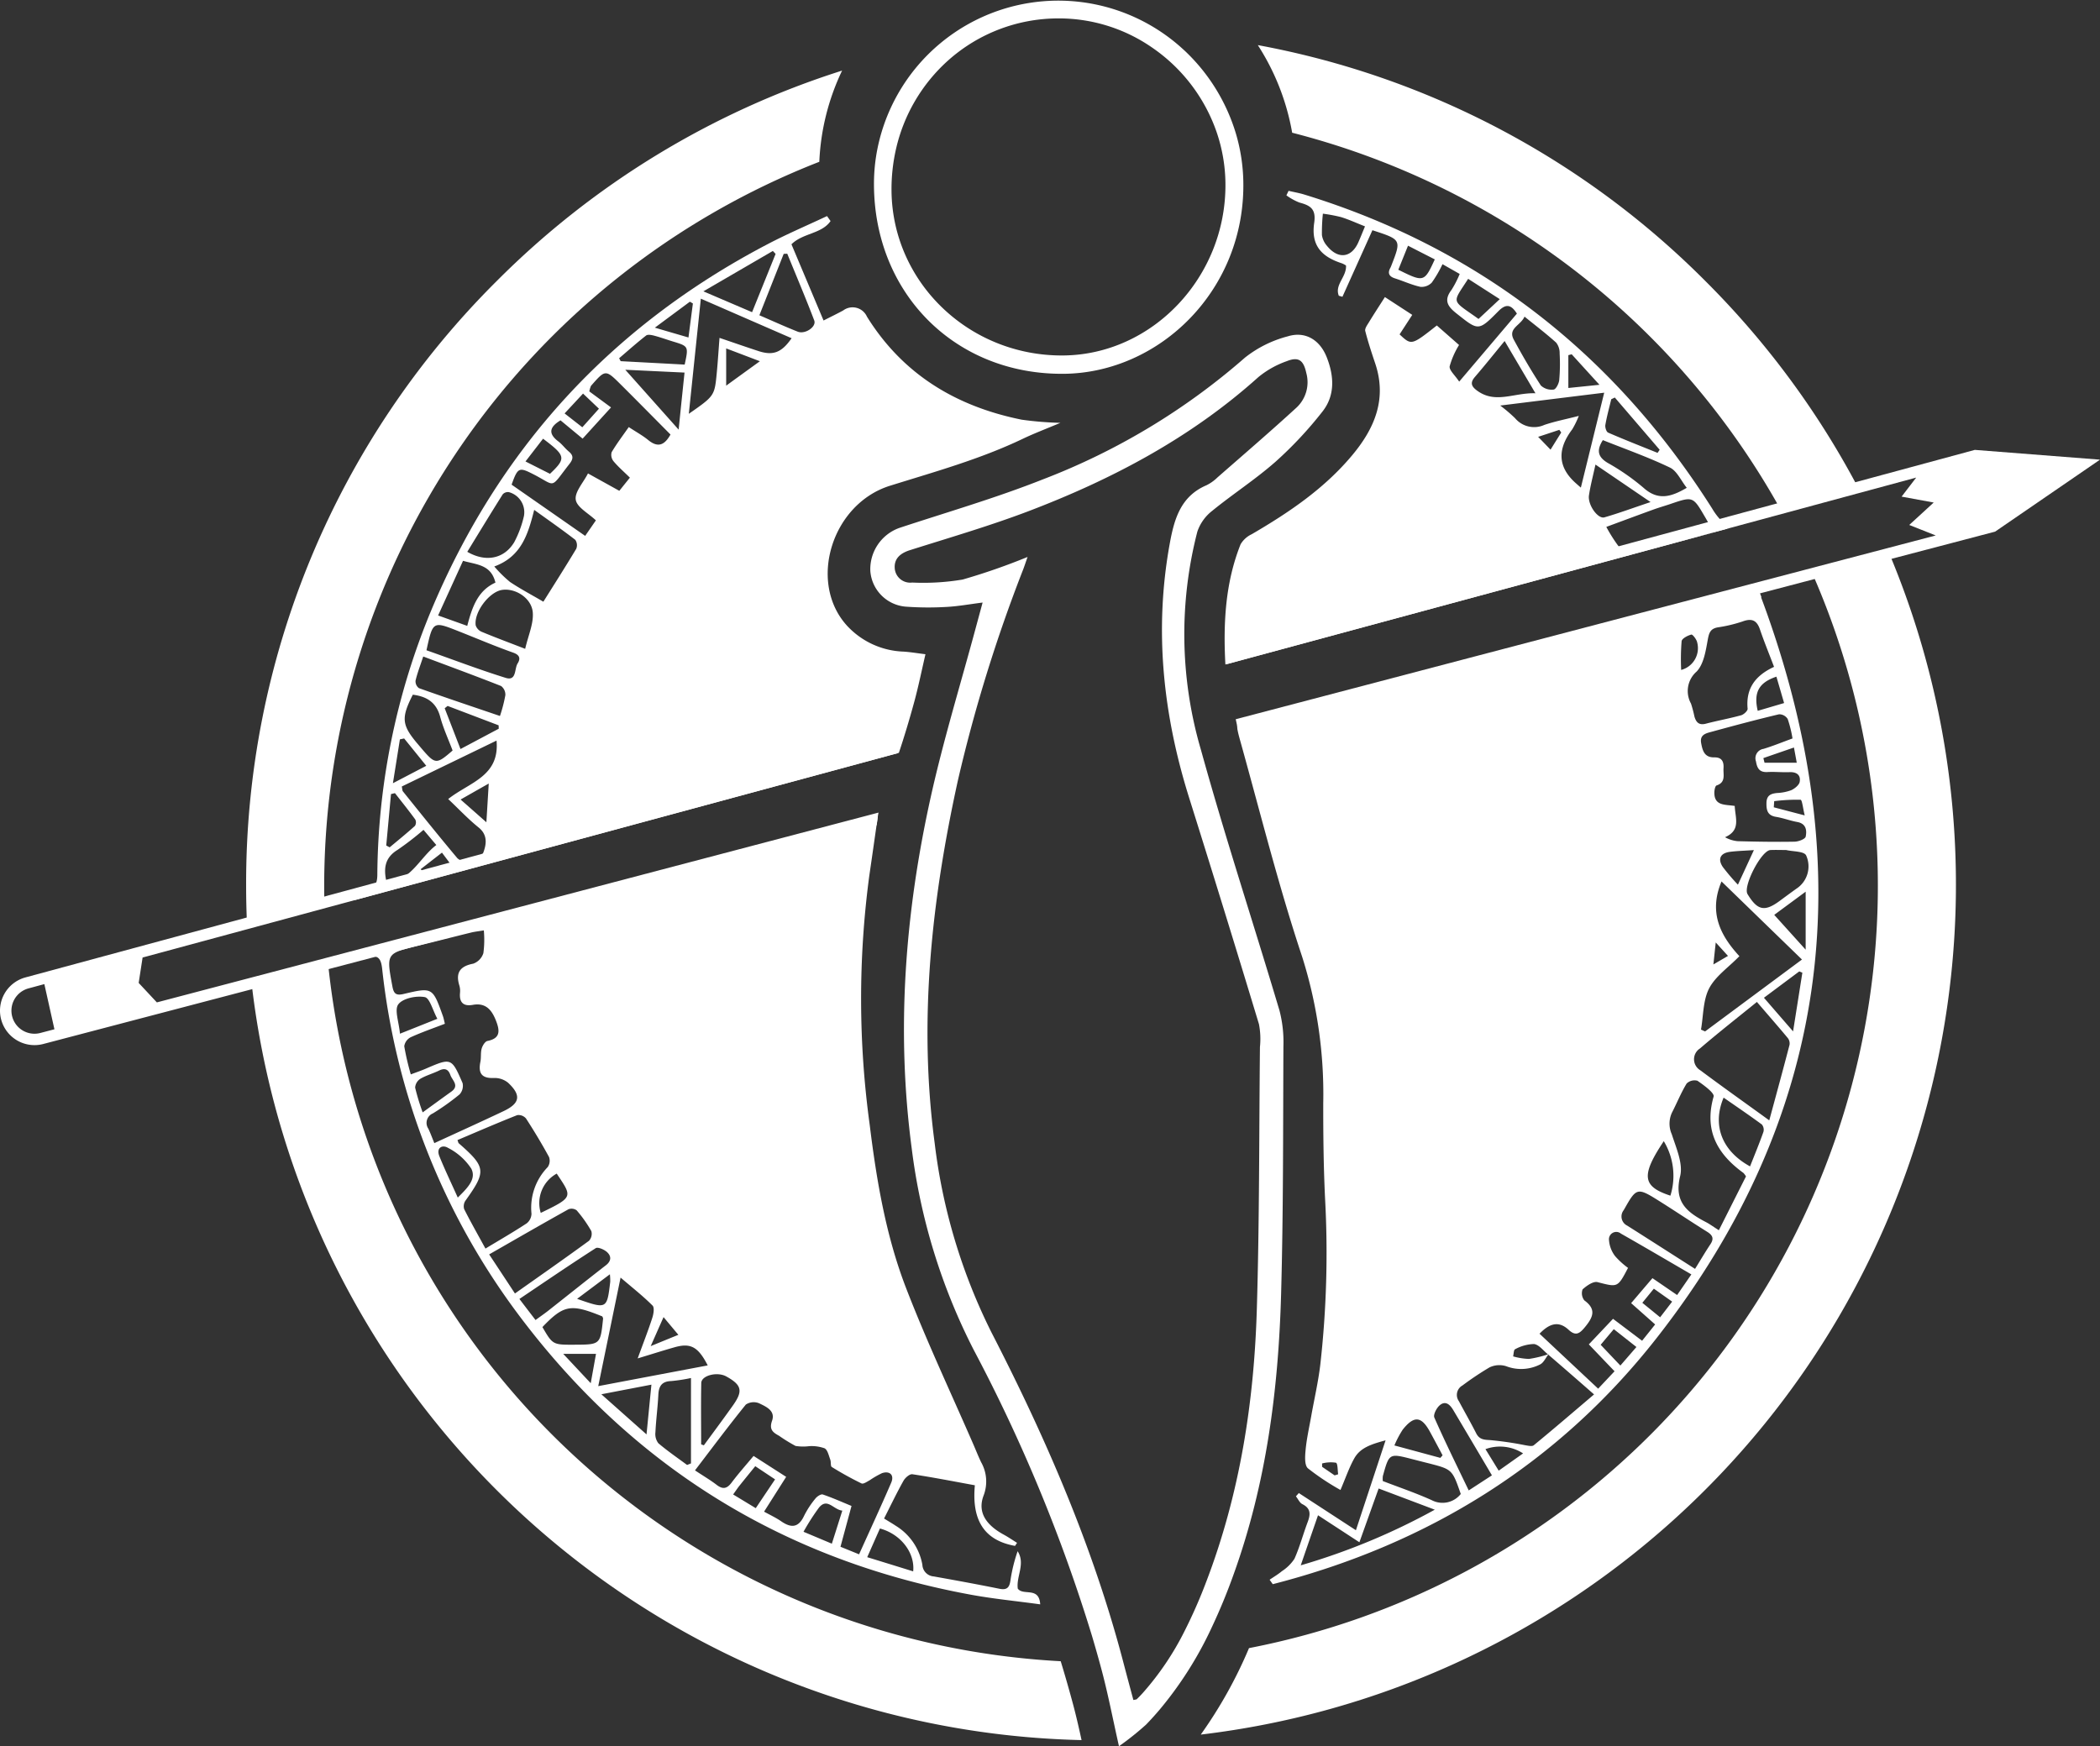
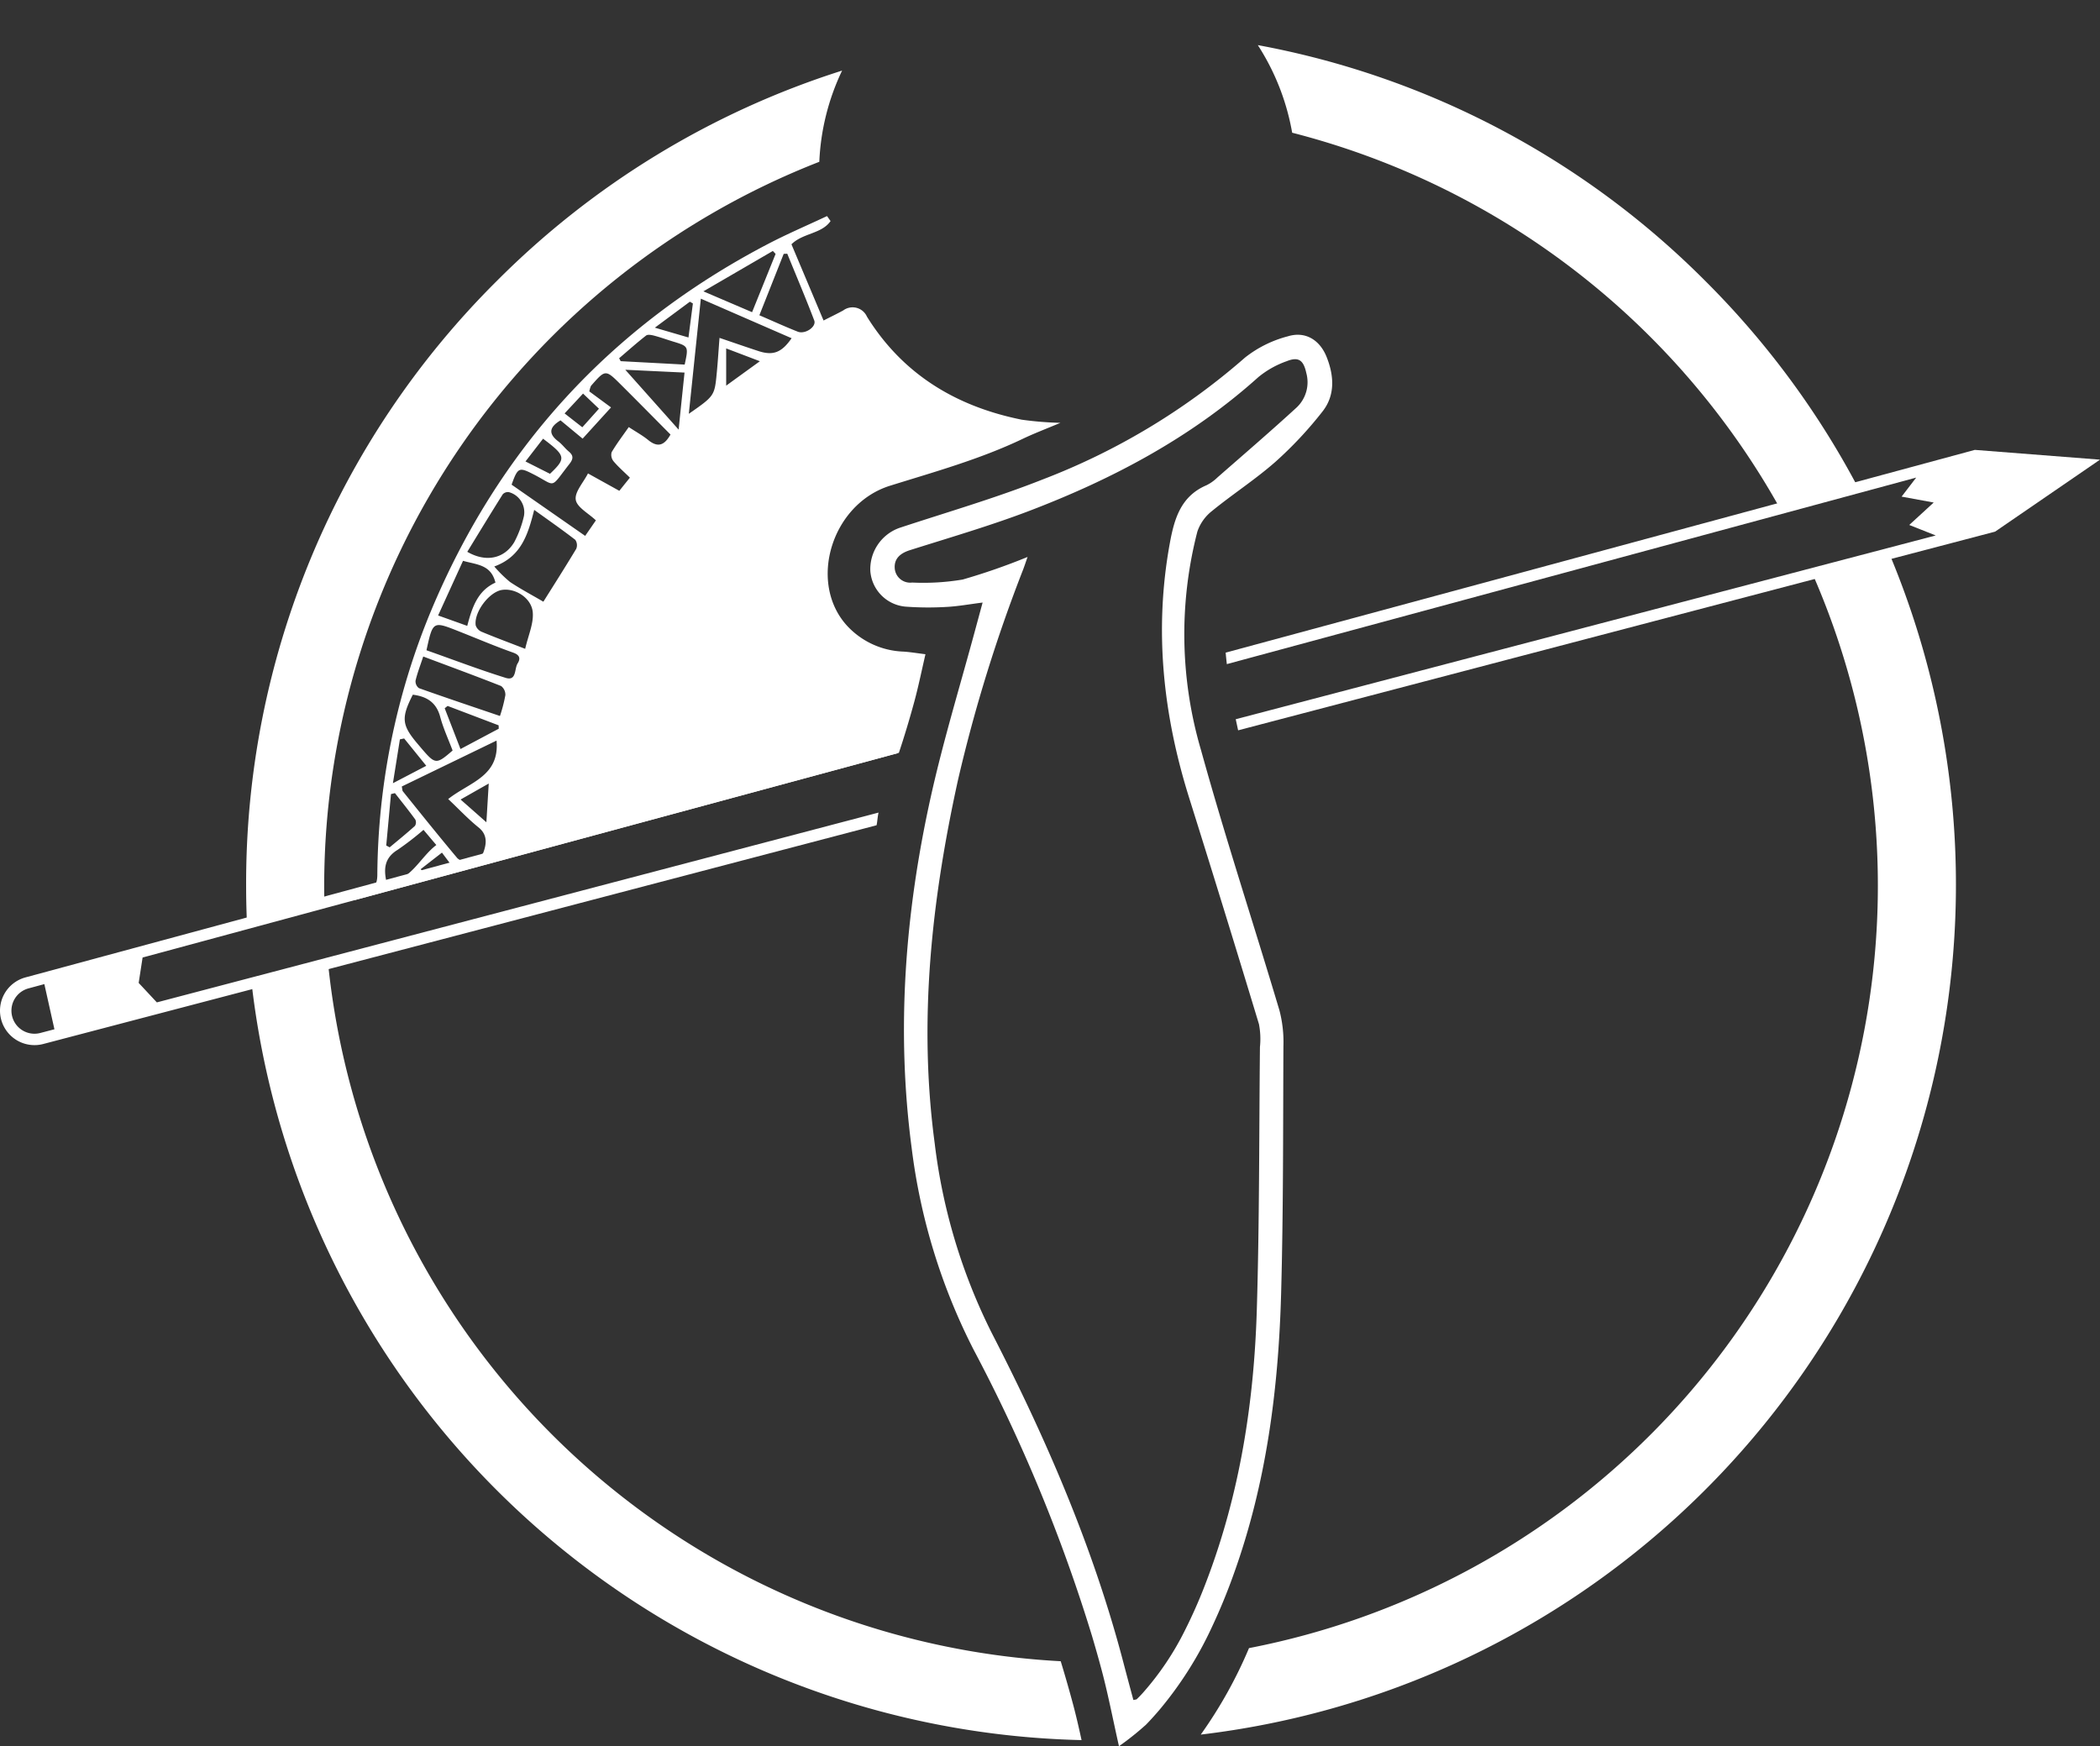
<svg xmlns="http://www.w3.org/2000/svg" viewBox="0 0 308.128 256.274">
  <rect x="0" y="0" width="308.128" height="256.274" fill="#333333" stroke="none" />
  <defs>
    <style>.cls-1{fill:#fff;}</style>
  </defs>
  <g id="Layer_2" data-name="Layer 2">
    <g id="Layer_1-2" data-name="Layer 1">
      <path class="cls-1" d="M277.363,81.599,266.081,84.52A113.987,113.987,0,0,1,183.263,241.874a65.892,65.892,0,0,1-7.078,12.691A125.614,125.614,0,0,0,277.363,81.599ZM250.251,41.27A124.556,124.556,0,0,0,184.557,6.621a34.694,34.694,0,0,1,5.04,12.857,114.464,114.464,0,0,1,71.65,55.271l11.437-3.087A125.58,125.58,0,0,0,250.251,41.27Zm-177.393,0A124.618,124.618,0,0,0,36.114,129.969q0,2.946.137,5.864l8.596-2.314,2.755-.75q-.034-1.4-.034-2.8A114.165,114.165,0,0,1,120.215,23.745a34.453,34.453,0,0,1,3.344-13.384A124.832,124.832,0,0,0,72.859,41.27ZM157.463,250.178q-.85-3.179-1.827-6.38A114.162,114.162,0,0,1,48.181,141.807c-4.381,1.123-8.373,2.148-11.219,2.881A125.481,125.481,0,0,0,158.694,255.373C158.305,253.58,157.91,251.856,157.463,250.178Z" />
-       <path class="cls-1" d="M252.745,76.601a9.606,9.606,0,0,1-1.518-1.959c-14.333-22.643-34.146-38.176-59.825-46.084-.759-.234-1.552-.368-2.333-.553-.106.223-.212.441-.318.664a8.638,8.638,0,0,0,1.887,1.049c1.574.424,2.495.898,2.193,2.969-.469,3.22.932,4.951,4.069,5.961a3.084,3.084,0,0,1,.597.318c.106,1.669-1.708,2.824-1.055,4.437.179.05.352.1.53.151,1.473-3.265,2.941-6.53,4.398-9.767,4.258,1.384,4.258,1.384,2.791,5.157a3.45,3.45,0,0,1-.14.329c-.469.832-.201,1.312.686,1.591,1.245.396,2.45.96,3.717,1.234a2.07,2.07,0,0,0,1.663-.631,17.523,17.523,0,0,0,1.568-2.696c.91.519,1.658.943,2.523,1.434a15.208,15.208,0,0,1-1.189,2.322c-1.122,1.474-.687,2.361.686,3.449,3.243,2.567,3.22,2.685,6.178-.307,1.094-1.105,1.853-1.016,2.718.357-2.657,3.131-5.324,6.279-8.467,9.979-.642-.966-1.474-1.663-1.401-2.244a12.249,12.249,0,0,1,1.379-3.131c-1.027-.904-2.16-1.898-3.26-2.863-3.723,2.936-3.723,2.936-5.464,1.306.586-.904,1.183-1.819,1.859-2.863-1.446-.938-2.712-1.764-4.013-2.612-.871,1.362-1.641,2.54-2.372,3.74-.234.38-.597.882-.513,1.233.407,1.591.921,3.159,1.446,4.716,1.769,5.218-.034,9.533-3.332,13.49-4.102,4.923-9.298,8.433-14.762,11.62a3.738,3.738,0,0,0-1.641,1.479c-2.244,5.637-2.551,11.548-2.238,17.531a.755.755,0,0,0,.011.112l73.622-19.925C253.181,77.232,252.958,76.897,252.745,76.601ZM199.316,35.54c-1.016,2.316-2.98,2.556-4.616.536a3.097,3.097,0,0,1-.737-1.58,26.915,26.915,0,0,1,.14-3.137,23.424,23.424,0,0,1,2.668.502c1.122.346,2.199.843,3.511,1.362C199.902,34.139,199.623,34.843,199.316,35.54Zm5.855,4.046c.441-1.094.893-2.21,1.423-3.527,1.384.709,2.618,1.34,3.929,2.009C208.983,41.428,208.916,41.445,205.171,39.587Zm11.771,7.222c-4.058-2.913-3.918-2.154-1.524-5.888,1.451.932,2.908,1.87,4.638,2.98C218.811,45.067,217.868,45.944,216.942,46.809Zm30.552,24.781c-2.305,1.356-4.225,1.903-6.335.006a32.948,32.948,0,0,0-5.263-3.661c-1.457-.871-1.669-1.836-.714-3.343,3.287,1.312,6.647,2.495,9.845,4.03C246.059,69.117,246.651,70.535,247.494,71.589ZM235.55,62.364c.218-1.267.564-2.517.865-3.773.173-.084.346-.167.525-.251l6.58,7.669c-.101.151-.206.301-.307.452-2.428-.977-4.861-1.931-7.261-2.975C235.695,63.374,235.488,62.715,235.55,62.364Zm-5.43-10.242c.162-.045.324-.084.491-.128,1.261,1.39,2.523,2.774,4.074,4.476-1.613.167-3.014.312-4.565.469Zm-6.43-5.654c1.663,1.345,3.209,2.523,4.644,3.817a2.464,2.464,0,0,1,.508,1.596,26.751,26.751,0,0,1-.061,3.901c-.05.513-.486,1.356-.82,1.39a2.308,2.308,0,0,1-1.875-.597c-1.423-2.177-2.729-4.431-3.968-6.72C221.206,48.171,223.115,47.785,223.69,46.468Zm-6.971,10.85c-.848-.625-1.033-1.161-.301-2.009,1.423-1.652,2.779-3.354,4.353-5.263,1.54,2.612,2.913,4.94,4.521,7.669C222.143,57.608,219.425,59.316,216.719,57.318Zm10.789,8.673c-.636-.653-1.111-1.15-1.82-1.881,1.2-.391,2.154-.709,3.109-1.027.095.134.184.262.279.391C228.59,64.25,228.104,65.031,227.507,65.991Zm3.817,5.018c-2.846-2.461-2.813-5.129-.631-8.004a13.034,13.034,0,0,0,.96-1.97c-1.992.513-3.555.815-5.051,1.323A3.645,3.645,0,0,1,222.3,61.37a23.025,23.025,0,0,0-2.177-1.853c5.263-.653,10.041-1.245,15.259-1.886-1.177,4.783-2.277,9.265-3.427,13.931C231.576,71.232,231.453,71.121,231.325,71.009Zm1.82,1.685c.206-1.39.569-2.752.954-4.515,2.735,1.859,5.19,3.533,8.082,5.503-2.584.865-4.655,1.635-6.77,2.244C234.439,76.2,232.938,74.067,233.144,72.695Zm6.324,8.444a2.351,2.351,0,0,1-1.825-.759,23.131,23.131,0,0,1-1.954-3.053c2.445-.904,4.644-1.724,6.848-2.523.837-.307,1.691-.547,2.534-.832,3.321-1.133,3.326-1.139,5.073,1.853.385.653.748,1.323,1.295,2.294C247.27,79.191,243.386,80.235,239.468,81.139Zm20.003,9.477-.134-.385c-.301-.854-.614-1.702-.932-2.556l-.005-.006c.017-.006.039-.011.056-.017-.19-.519-.385-1.027-.586-1.512q-22.972,6.011-45.956,11.994-13.629,3.516-27.32,6.776c-3.371.804-3.494.67-2.573,3.974,2.936,10.532,5.587,21.158,9.036,31.517a66.768,66.768,0,0,1,3.098,21.527c-.006,4.688.045,9.388.274,14.076a146.704,146.704,0,0,1-.698,24.206c-.301,2.579-.899,5.124-1.351,7.685-.29,1.613-.653,3.22-.809,4.85-.089.921-.19,2.266.329,2.74a36.312,36.312,0,0,0,4.783,3.181c.748-1.736,1.256-3.259,2.026-4.638.86-1.535,2.428-2.065,4.593-2.646-1.529,4.632-2.908,8.807-4.353,13.194-3.008-1.959-5.693-3.706-8.377-5.458-.145.162-.284.324-.424.48.312.396.541.949.949,1.15,1.278.642,1.189,1.535.765,2.651-.67,1.78-1.155,3.633-1.931,5.364a6.228,6.228,0,0,1-1.842,1.82c-.558.469-1.2.843-1.803,1.256.156.218.307.435.463.653,22.732-5.832,41.865-17.659,56.337-36.139C268.339,164.099,272.788,128.607,259.471,90.616ZM195.828,216.523c-.614-.419-1.222-.837-1.836-1.256,0-.162-.006-.329-.006-.491a4.995,4.995,0,0,1,2.031-.112c.279.1.234,1.105.329,1.697C196.174,216.417,196.001,216.467,195.828,216.523Zm59.39-76.195c-2.724-2.958-4.571-6.346-2.623-10.967,3.862,3.751,7.691,7.468,11.804,11.458-4.917,3.65-9.566,7.099-14.215,10.549-.201-.084-.402-.173-.603-.262.357-2.037.29-4.298,1.194-6.05C251.702,143.275,253.588,141.997,255.218,140.328ZM251.4,141.539c.123-1.116.201-1.886.346-3.226.798.876,1.211,1.328,1.797,1.976C252.835,140.702,252.243,141.048,251.4,141.539Zm2.439-16.526c1.032-.134,2.082-.156,3.505-.257-.837,1.82-1.518,3.293-2.344,5.079a30.755,30.755,0,0,1-2.221-2.606C251.998,126.057,252.433,125.192,253.839,125.013Zm2.573,6.206c-.698-1.15,2.026-6.413,3.36-6.469.709-.033,1.423-.005,2.138-.005.061.005.123-.006.179.005,1.01.234,2.573.162,2.913.77a3.906,3.906,0,0,1-1.434,4.911c-.826.592-1.635,1.189-2.45,1.792C258.918,133.843,257.863,133.619,256.412,131.219Zm8.389-11.553c-1.803-.469-3.17-.832-4.537-1.189.022-.296.039-.597.061-.899a25.883,25.883,0,0,1,3.873-.206C264.421,117.389,264.55,118.656,264.801,119.666Zm-1.166-7.73h-4.727c-.061-.229-.117-.452-.173-.681,1.429-.497,2.857-.988,4.487-1.552C263.394,110.63,263.506,111.233,263.634,111.936Zm-1.334-6.424a17.304,17.304,0,0,1,.709,2.863c-1.49.541-2.852,1.105-4.253,1.529a1.385,1.385,0,0,0-1.105,1.842c.168,1.032.53,1.624,1.697,1.557,1.066-.061,2.138.061,3.204.017,1.055-.05,1.691.419,1.513,1.418-.084.474-.726.993-1.239,1.228a6.769,6.769,0,0,1-2.082.413c-.938.095-1.546.357-1.557,1.49-.017,1.088.184,1.819,1.423,2.015,1.049.173,2.06.564,3.109.753,1.306.24,1.412,1.25,1.222,2.149-.078.357-1.055.726-1.624.737-2.791.05-5.581,0-8.366-.073a4.729,4.729,0,0,1-1.842-.58c2.366-1.033,1.49-2.846,1.423-4.593-1.395-.223-2.975.022-2.991-1.914-.006-.38.112-1.021.329-1.094,1.39-.463.954-1.568,1.016-2.523.067-.994-.262-1.619-1.362-1.596-1.44.028-1.719-.999-1.92-2.099-.234-1.289.798-1.451,1.619-1.68,3.259-.893,6.524-1.764,9.812-2.545A1.481,1.481,0,0,1,262.3,105.512Zm-.525-2.333c-1.328.391-2.534.748-3.868,1.139-.631-2.701.156-4.141,2.74-5.012C261.006,100.528,261.357,101.739,261.776,103.179ZM252.07,92.067a20.82,20.82,0,0,0,3.617-.865c1.334-.491,2.082-.19,2.545,1.167.608,1.786,1.323,3.533,2.071,5.497-2.774,1.284-4.158,3.192-3.879,6.145.028.301-.564.854-.954.96-1.713.474-3.466.787-5.185,1.239-1.01.262-1.434-.229-1.669-1.072a17.676,17.676,0,0,0-.502-1.887,3.79,3.79,0,0,1,.826-4.694c1.055-1.094,1.34-3.058,1.641-4.699C250.77,92.826,250.987,92.251,252.07,92.067Zm-5.33,2.032c.056-.402.887-.832,1.429-.971.184-.045.787.726.86,1.172a3.306,3.306,0,0,1-2.355,4.019A32.865,32.865,0,0,1,246.74,94.099Zm-2.618,73.376a9.813,9.813,0,0,1,.971,7.998C240.975,174.122,240.746,172.537,244.122,167.475Zm-38.315,42.35c1.674-2.115,2.763-2.004,4.03.34.62,1.133,1.222,2.277,1.831,3.416-.112.123-.223.251-.329.374-2.143-.581-4.286-1.161-6.742-1.825A14.289,14.289,0,0,1,205.807,209.826ZM190.855,229.723c.904-2.629,1.68-4.872,2.534-7.345,2.082,1.356,3.946,2.573,6.072,3.963.966-2.696,1.864-5.218,2.824-7.892,2.679,1.01,5.202,1.965,8.238,3.109A96.44,96.44,0,0,1,190.855,229.723Zm19.233-9.555c-2.361-1.066-4.822-1.898-7.194-2.813a3.557,3.557,0,0,1,.006-.72c.932-3.371.932-3.365,4.298-2.5.804.206,1.607.413,2.411.614,3.471.893,3.471.893,4.727,4.504A3.412,3.412,0,0,1,210.088,220.168Zm5.414-1.434c-1.764-3.678-3.483-7.15-5.045-10.699-.184-.424.335-1.429.815-1.82.854-.703,1.501-.045,1.965.731,1.842,3.098,3.678,6.201,5.67,9.572C217.773,217.254,216.797,217.891,215.502,218.733Zm4.398-2.902c-.664-1.083-1.233-2.004-1.942-3.159a6.24,6.24,0,0,1,5.52.625C222.194,214.207,221.128,214.966,219.9,215.831Zm5.146-3.728c-.257.212-.86.056-1.289-.011a48.571,48.571,0,0,0-5.174-.753c-.938-.039-1.546-.128-1.992-1.005-.804-1.585-1.691-3.125-2.528-4.694a1.579,1.579,0,0,1,.519-2.311,43.987,43.987,0,0,1,3.974-2.657,3.342,3.342,0,0,1,2.422-.179,6.122,6.122,0,0,0,4.995-.251c.513-.251.809-.938,1.194-1.446-.006-.011-.017-.017-.022-.022s-.011-.011-.017-.011a16.552,16.552,0,0,1-2.796.67,9.729,9.729,0,0,1-2.316-.374c.089-.363.084-.96.285-1.044a6.109,6.109,0,0,1,2.774-.77c.742.095,1.373.971,2.054,1.518a.415.415,0,0,1,.078-.022.199.199,0,0,0-.039.056c2.138,1.836,4.264,3.689,6.725,5.844C230.805,207.264,227.953,209.72,225.046,212.103Zm12.709-11.698c-1.077-1.133-1.959-2.059-2.891-3.047.647-.776,1.206-1.44,1.925-2.294,1.105.871,2.138,1.685,3.321,2.618C239.3,198.618,238.619,199.405,237.754,200.404Zm5.832-7.083c-.932-.759-1.697-1.384-2.612-2.126.581-.714,1.083-1.328,1.691-2.076.893.636,1.691,1.2,2.685,1.903C244.748,191.809,244.212,192.513,243.587,193.322Zm2.495-3.265c-1.25-.854-2.355-1.613-3.622-2.478-1.049,1.228-2.037,2.389-3.126,3.667,1.189,1.055,2.283,2.026,3.522,3.126-.631.792-1.206,1.512-1.915,2.394-1.429-1.077-2.779-2.099-4.264-3.22-1.183,1.25-2.305,2.439-3.55,3.751,1.289,1.351,2.467,2.584,3.773,3.946-.781.832-1.496,1.585-2.405,2.556-2.925-2.74-5.749-5.386-8.601-8.065,1.507-1.574,2.852-1.892,4.27-.575,1.038.966,1.613.558,2.4-.402,1.172-1.429,1.724-2.595-.106-3.924a1.696,1.696,0,0,1-.251-1.607c.592-.536,1.568-1.222,2.188-1.066,2.964.759,2.941.854,4.482-2.087a11.629,11.629,0,0,1-1.898-1.73,4.379,4.379,0,0,1-.893-2.333,1.074,1.074,0,0,1,1.747-.971c3.399,1.931,6.77,3.913,10.336,5.989C247.404,188.137,246.79,189.036,246.081,190.057Zm4.867-7.429c-.72,1.077-1.379,2.205-2.238,3.589-3.455-2.205-6.697-4.286-9.951-6.346a1.492,1.492,0,0,1-.519-2.272c.056-.106.117-.206.179-.312,1.641-2.919,1.87-3.003,4.705-1.234,2.472,1.54,4.884,3.176,7.356,4.716C251.311,181.283,251.518,181.785,250.948,182.628Zm1.256-2.082c-.86-.547-1.334-.899-1.853-1.172-2.735-1.423-4.778-2.925-3.829-6.764.458-1.842-.586-4.136-1.222-6.139a3.83,3.83,0,0,1,.028-3.198c.731-1.418,1.323-2.908,2.149-4.258a1.66,1.66,0,0,1,1.585-.407c.932.647,2.523,1.797,2.372,2.322-1.418,4.956.519,8.422,4.387,11.218a3.369,3.369,0,0,1,.363.497C254.922,175.149,253.611,177.761,252.204,180.546Zm6.541-14.439c-.586,1.658-1.261,3.287-1.965,5.068-4.136-2.26-5.587-6.045-3.879-10.091,1.903,1.323,3.784,2.595,5.609,3.94A1.211,1.211,0,0,1,258.745,166.108Zm3.829-12.77c-.921,3.539-1.886,7.072-2.975,11.084-3.706-2.685-6.943-4.979-10.119-7.351a1.876,1.876,0,0,1-.05-3.198c2.69-2.316,5.492-4.504,8.355-6.831,1.635,1.903,3.114,3.594,4.549,5.319A1.289,1.289,0,0,1,262.574,153.338Zm.519-1.976c-1.602-1.847-2.852-3.287-4.275-4.934,1.892-1.412,3.538-2.64,5.185-3.868.151.067.301.128.452.19C264.031,145.429,263.612,148.108,263.093,151.362Zm1.847-11.989c-1.663-1.842-3.047-3.377-4.61-5.107,1.261-.938,2.852-2.104,4.61-3.405Z" />
-       <path class="cls-1" d="M149.336,233.144c-.245-1.803,1.155-3.645-.022-5.492a23.446,23.446,0,0,0-1.055,4.298c-.151,1.055-.53,1.434-1.63,1.211-3.198-.647-6.407-1.233-9.622-1.808a1.792,1.792,0,0,1-1.669-1.708,8.438,8.438,0,0,0-3.907-5.726c-.525-.352-1.072-.664-1.714-1.066.994-1.959,1.864-3.779,2.846-5.531.245-.447.915-1.027,1.306-.966,3.075.463,6.134,1.066,9.17,1.619-.491,5.241,1.468,8.104,5.894,8.896.1-.151.195-.296.296-.447-.647-.402-1.284-.843-1.953-1.206-2.679-1.457-3.868-3.36-2.953-5.743a5.741,5.741,0,0,0-.368-4.889c-.385-.804-.714-1.635-1.066-2.45-3.338-7.685-6.921-15.276-9.935-23.084-2.964-7.674-4.337-15.795-5.341-23.949a136.232,136.232,0,0,1-.061-36.602c.419-2.846.82-5.693,1.25-8.69-3.265.848-6.407,1.669-9.55,2.478-15.46,3.979-30.926,7.92-46.374,11.933-6.212,1.619-12.385,3.371-18.569,5.096-.977.273-1.898.737-2.852,1.105q.075.251.151.502a19.495,19.495,0,0,0,2.35-.407c1.518-.458,1.942.162,2.11,1.613a103.213,103.213,0,0,0,20.026,50.834c16.738,22.336,38.946,36.044,66.433,41.084,3.304.603,6.658.926,10.102,1.401C152.462,232.798,150.157,234.244,149.336,233.144ZM106.55,201.995c2.283,1.256,2.506,2.126.994,4.258-1.395,1.97-2.841,3.907-4.27,5.86-.134-.05-.262-.095-.396-.145,0-2.997-.045-6,.017-9.002C102.917,201.856,105.233,201.275,106.55,201.995Zm-7.016-6.1c-1.39.564-2.473,1.01-4.058,1.658.72-1.624,1.222-2.763,1.886-4.258C98.167,194.26,98.725,194.929,99.535,195.895ZM79.342,178.001a4.934,4.934,0,0,1,2.344-5.765C83.963,175.663,84.209,175.652,79.342,178.001ZM58.451,147.383c.675-.882,2.634-1.284,3.879-1.049.731.145,1.155,1.92,1.842,3.181-1.87.748-3.432,1.373-5.486,2.188C58.535,149.983,57.837,148.181,58.451,147.383Zm2.461,12.234a1.669,1.669,0,0,1,.753-1.289c.86-.508,1.859-.776,2.763-1.217.843-.413,1.362-.184,1.652.653.279.798,1.379,1.563.128,2.45-1.295.926-2.584,1.87-4.191,3.036A32.379,32.379,0,0,1,60.913,159.617Zm1.931,6.017a1.509,1.509,0,0,1,.67-2.232,34.595,34.595,0,0,0,3.918-2.791,1.855,1.855,0,0,0,.441-1.663c-1.624-3.739-1.658-3.723-5.442-2.093-.636.274-1.289.497-2.155.82a37.88,37.88,0,0,1-.96-4.13,1.77,1.77,0,0,1,.949-1.323c1.607-.731,3.287-1.312,5.012-1.976-.123-.491-.179-.832-.296-1.15-1.501-4.18-1.513-4.231-5.743-3.226-1.127.268-1.462-.039-1.658-1.088-.904-4.867-.921-4.85,3.773-5.989,2.601-.625,5.185-1.3,7.786-1.937.553-.134,1.122-.19,1.853-.313a14.874,14.874,0,0,1-.067,3.343,2.428,2.428,0,0,1-1.485,1.54c-1.965.374-2.618,1.345-2.032,3.226a2.855,2.855,0,0,1,.089,1.066c-.123,1.406.502,2.004,1.887,1.752,1.937-.346,2.807.804,3.41,2.372.536,1.39.675,2.545-1.261,2.925-.357.067-.731.681-.854,1.111-.179.62-.061,1.312-.19,1.948-.335,1.647.151,2.45,1.97,2.378a3.134,3.134,0,0,1,2.087.692c1.97,1.842,1.764,3.031-.675,4.18-3.315,1.574-6.658,3.081-10.141,4.688C63.385,166.923,63.145,166.258,62.844,165.633Zm4.325,10.119c-.988-2.205-1.909-4.113-2.701-6.072-.497-1.228.424-1.73,1.25-1.233a8.934,8.934,0,0,1,3.432,3.058C69.932,173.029,68.598,174.34,67.169,175.752Zm.938,1.697a1.477,1.477,0,0,1,.19-1.245c3.086-4.309,3.025-4.917-1.005-8.439-.039-.034-.039-.106-.168-.452,2.902-1.228,5.816-2.495,8.768-3.661a1.444,1.444,0,0,1,1.289.491c1.194,1.842,2.327,3.723,3.377,5.654a1.637,1.637,0,0,1-.195,1.485,8.566,8.566,0,0,0-2.378,6.837,1.859,1.859,0,0,1-.698,1.412c-1.881,1.239-3.829,2.361-6.056,3.706C70.116,181.194,69.061,179.346,68.107,177.449Zm7.451,12.379c-1.306-1.981-2.462-3.74-3.784-5.737,4.024-2.305,7.814-4.493,11.631-6.619a1.275,1.275,0,0,1,1.206.151,18.92,18.92,0,0,1,2.154,3.047,1.504,1.504,0,0,1-.34,1.423C82.931,184.649,79.381,187.127,75.558,189.828Zm.653.804c3.818-2.567,7.473-5.068,11.202-7.457.318-.201,1.245.201,1.658.58.642.586.653,1.295-.168,1.931-2.857,2.216-5.676,4.476-8.517,6.714-.508.396-1.044.765-1.808,1.323C77.768,192.674,77.07,191.759,76.211,190.632Zm13.328-2.506c-.48,4.013-.485,4.013-4.861,2.489,1.658-1.245,3.092-2.316,4.811-3.606A9.013,9.013,0,0,1,89.539,188.126Zm-2.863,14.868c-1.462-1.557-2.606-2.785-4.03-4.303h4.805C87.217,199.997,86.994,201.236,86.676,202.994Zm-2.361-5.648c-3.209.011-3.209.011-4.727-2.59,3.137-3.276,4.175-3.449,8.79-1.563.039.112.123.223.112.329C88.093,197.329,88.093,197.329,84.315,197.346Zm6.742-9.851c1.702,1.457,3.282,2.696,4.688,4.102.307.301.151,1.25-.039,1.825-.603,1.859-1.317,3.678-2.138,5.933,1.987-.603,3.684-1.144,5.397-1.63,2.333-.664,3.455-.123,4.878,2.657-5.308,1.005-10.476,1.981-16.063,3.042C88.942,197.781,90.008,192.591,91.057,187.495Zm3.806,23.012c-2.294-2.037-4.27-3.795-6.625-5.888,2.657-.513,4.817-.926,7.345-1.412C95.343,205.617,95.131,207.794,94.863,210.506Zm6.524,4.258c-.19.073-.38.151-.569.229-1.423-1.055-2.885-2.054-4.225-3.198a2.217,2.217,0,0,1-.424-1.602c.089-1.842.34-3.672.43-5.509.061-1.272.519-1.964,1.892-2.004a24.821,24.821,0,0,0,2.897-.447Zm6.184,4.56c.407-.564.631-.91.882-1.228.737-.921,1.485-1.836,2.366-2.925.932.625,1.797,1.2,2.908,1.937-.96,1.429-1.859,2.768-2.835,4.225C109.737,220.636,108.738,220.028,107.572,219.325ZM117.897,224.8a33.116,33.116,0,0,1,2.272-3.55c1.233-1.49,2.11.307,3.421.447-.513,1.624-.982,3.114-1.535,4.85C120.632,225.95,119.365,225.414,117.897,224.8Zm5.425,2.199c.536-1.981,1.044-3.857,1.619-5.989-1.39-.569-2.774-1.194-4.208-1.68-.279-.095-.854.285-1.094.597a13.371,13.371,0,0,0-1.658,2.534c-.82,1.752-1.892,1.814-3.354.804-.759-.525-1.613-.921-2.517-1.418,1.105-1.736,2.11-3.326,3.243-5.107-1.63-1.044-3.159-2.026-4.783-3.07-1.139,1.367-2.244,2.607-3.232,3.924-.692.921-1.306,1.005-2.205.307-.932-.714-1.959-1.312-3.159-2.11,2.534-3.315,4.934-6.541,7.462-9.661a2.088,2.088,0,0,1,1.942-.19c1.01.491,2.428,1.083,1.903,2.567-.447,1.278.106,1.702,1.027,2.205a23.916,23.916,0,0,0,2.417,1.49,7.031,7.031,0,0,0,2.004.034,5.697,5.697,0,0,1,2.26.312c.447.24.608,1.06.832,1.652.134.352.017.96.229,1.094a48.038,48.038,0,0,0,4.359,2.411c.268.128.809-.257,1.194-.463a13.306,13.306,0,0,1,1.819-1.049c1.144-.374,1.82.29,1.345,1.395-1.496,3.477-3.092,6.915-4.716,10.521C125.024,227.691,124.226,227.367,123.322,226.999Zm10.666,3.611c-2.199-.681-4.365-1.351-6.742-2.082.698-1.579,1.284-2.902,1.864-4.208C132.129,225.124,134.273,227.847,133.988,230.61Z" />
      <path class="cls-1" d="M130.6,71.282c6.58-2.054,13.222-3.896,19.467-6.882,1.708-.815,3.483-1.485,5.52-2.344a50.321,50.321,0,0,1-5.67-.463c-9.611-1.942-17.436-6.636-22.71-15.12a2.307,2.307,0,0,0-3.483-.915c-.871.48-1.775.91-2.885,1.479-1.602-3.806-3.159-7.496-4.711-11.185,1.669-1.663,4.426-1.512,5.738-3.41-.173-.246-.346-.491-.519-.731-2.941,1.384-5.944,2.662-8.818,4.175Q78.094,53.944,63.156,89.857a102.751,102.751,0,0,0-7.792,38.566c-.017,1.379-.474,2.071-1.808,2.35a8.282,8.282,0,0,0-1.752.815c.061.173.128.346.19.525l79.895-21.627c.837-2.506,1.596-5.045,2.288-7.596.597-2.216,1.055-4.465,1.613-6.876-1.228-.151-2.216-.318-3.209-.385a11.837,11.837,0,0,1-8.338-3.845C118.517,85.425,122.044,73.95,130.6,71.282ZM113.399,36.83l.402.435c-1.116,2.774-2.238,5.542-3.449,8.55-2.283-.977-4.426-1.892-7.144-3.059C106.902,40.608,110.15,38.721,113.399,36.83Zm-27.85,20.93c.826.787,1.529,1.457,2.333,2.221-.82.921-1.557,1.741-2.439,2.724-.86-.67-1.658-1.295-2.601-2.032C83.796,59.646,84.622,58.764,85.548,57.759ZM79.682,64.384c3.349,2.523,3.41,2.869,1.016,5.152-1.111-.558-2.255-1.139-3.594-1.814C78.053,66.494,78.868,65.439,79.682,64.384Zm-5.922,8.165a1.048,1.048,0,0,1,.887-.329,3.057,3.057,0,0,1,2.227,3.527,15.642,15.642,0,0,1-1.412,3.806c-1.457,2.445-4.164,3.02-6.898,1.429C70.289,78.164,72.002,75.346,73.761,72.549Zm-5.821,9.756c1.987.575,4.108.525,4.755,3.198-2.59,1.178-3.416,3.583-4.136,6.351-1.379-.497-2.668-.954-4.275-1.529C65.534,87.58,66.717,84.984,67.939,82.305Zm-7.367,19.646c2.104.268,3.46,1.167,4.018,3.254.458,1.702,1.211,3.321,1.82,4.939-2.366,2.06-2.539,2.048-4.493-.223-.268-.318-.536-.631-.804-.949C58.954,106.372,58.864,105.311,60.572,101.951Zm-1.898,6.558c.206-.045.419-.089.625-.134,1.021,1.256,2.037,2.517,3.248,4.013-1.602.837-2.941,1.535-4.895,2.556C58.044,112.478,58.362,110.496,58.675,108.509Zm-1.306,8.031c.195-.05.391-.095.581-.14,1.005,1.284,2.031,2.556,2.986,3.873a.967.967,0,0,1-.05.932c-1.206,1.088-2.467,2.11-3.712,3.148l-.502-.268Q57.023,120.311,57.368,116.541Zm-.603,13.121c-.525-2.126-.368-3.745,1.563-4.934a43.134,43.134,0,0,0,3.812-2.941c.575.681,1.127,1.34,1.881,2.227C61.577,125.873,60.433,129.104,56.766,129.662Zm5.911-1.613a2.203,2.203,0,0,1-.508.006c-.145-.167-.296-.329-.441-.497.982-.765,1.97-1.535,3.12-2.428.435.58.865,1.155,1.451,1.931C64.82,127.463,63.748,127.765,62.676,128.049Zm8.69-7.373c-1.39-1.228-2.467-2.177-3.784-3.338,1.462-.832,2.579-1.468,4.13-2.344C71.59,116.998,71.489,118.628,71.366,120.676Zm-5.604-3.41c1.557,1.468,2.919,2.93,4.465,4.175,1.373,1.105,1.133,2.5.686,3.689-.24.631-1.44,1.01-2.277,1.256a1.776,1.776,0,0,1-1.535-.446c-2.707-3.226-5.341-6.513-7.981-9.795-.1-.117-.084-.329-.167-.72,4.588-2.221,9.203-4.459,13.903-6.737C73.337,113.968,68.86,114.799,65.763,117.266Zm1.803-7.339c-.826-2.138-1.568-4.058-2.316-5.983.145-.112.285-.229.43-.341l7.484,2.846c.006.168.011.335.017.497C71.394,107.895,69.614,108.839,67.566,109.927Zm6.586-7.909a21.301,21.301,0,0,1-.793,3.059c-4.069-1.384-7.992-2.696-11.888-4.085a1.244,1.244,0,0,1-.497-1.105c.268-1.133.698-2.232,1.127-3.538,3.924,1.474,7.697,2.858,11.425,4.331A1.592,1.592,0,0,1,74.151,102.018Zm1.797-4.649c-.491.781-.128,2.618-1.747,2.115-3.885-1.206-7.697-2.668-11.626-4.052.938-4.275.938-4.281,4.632-2.824,2.701,1.066,5.375,2.21,8.104,3.176C76.334,96.147,76.362,96.711,75.948,97.369ZM77.059,95.22c-2.467-.954-4.448-1.691-6.402-2.506a1.562,1.562,0,0,1-.86-.943c-.268-1.931,1.97-4.884,3.84-5.191,1.937-.318,4.37,1.167,4.537,3.31C78.304,91.531,77.511,93.245,77.059,95.22Zm7.49-14.673c-1.647,2.74-3.366,5.436-4.822,7.758-1.753-1.027-3.377-1.881-4.895-2.897a18.446,18.446,0,0,1-2.305-2.272c3.974-1.457,4.945-4.71,5.855-8.305,2.132,1.535,4.113,2.913,6.028,4.393A1.389,1.389,0,0,1,84.549,80.547ZM95.126,64.591c-.815-.67-1.758-1.183-2.869-1.914-.893,1.278-1.78,2.445-2.517,3.695a1.505,1.505,0,0,0,.279,1.317c.681.815,1.49,1.512,2.405,2.411-.525.647-1.016,1.261-1.552,1.931-1.507-.837-2.891-1.602-4.599-2.551-.686,1.356-1.976,2.729-1.792,3.868.173,1.105,1.859,1.976,2.953,3.02-.53.765-.988,1.434-1.574,2.277-3.678-2.562-7.25-5.051-10.794-7.518.91-2.551,1.1-2.595,3.209-1.518,3.416,1.747,2.339,2.232,5.291-1.54.547-.709.609-1.2-.1-1.797-.547-.452-.971-1.055-1.535-1.485-1.407-1.066-1.457-2.032.313-3.098,1.06.876,2.093,1.736,3.243,2.685,1.362-1.496,2.623-2.885,4.169-4.582-1.206-.887-2.294-1.691-3.187-2.35a3.815,3.815,0,0,1,.246-.815c2.115-2.417,2.127-2.428,4.387-.179,2.433,2.422,4.839,4.867,7.278,7.323C97.542,65.266,96.594,65.785,95.126,64.591Zm4.448-1.54c-2.897-3.254-5.458-6.128-7.825-8.785,2.4.112,5.375.257,8.69.413C100.154,57.396,99.892,59.93,99.574,63.05Zm.887-9.544c-3.187-.173-6.285-.335-9.388-.502-.078-.14-.151-.285-.229-.43,1.312-1.122,2.601-2.272,3.957-3.332.245-.19.798-.084,1.177.017.915.24,1.808.564,2.713.843C101.042,50.816,101.042,50.81,100.461,53.506Zm-4.376-5.419c1.959-1.451,3.55-2.629,5.14-3.812.151.089.296.173.441.262-.206,1.585-.413,3.17-.647,4.99C99.289,49.025,97.944,48.634,96.086,48.087ZM106.55,56.598v-5.464c1.708.647,3.159,1.2,4.945,1.881C109.732,54.293,108.269,55.348,106.55,56.598Zm4.766-5.068c-1.836-.597-3.667-1.239-5.743-1.942-.145,1.864-.246,3.499-.402,5.129-.324,3.388-.335,3.388-4.102,6.011.597-5.732,1.161-11.134,1.764-16.894,4.582,1.998,8.93,3.896,13.317,5.804C114.693,51.743,113.449,52.217,111.317,51.531Zm5.726-2.858c-1.808-.714-3.578-1.524-5.62-2.405,1.211-3.053,2.389-6.033,3.567-9.008.173-.011.346-.017.525-.022,1.328,3.259,2.707,6.502,3.957,9.79C119.828,47.959,118.132,49.108,117.043,48.673Z" />
      <path class="cls-1" d="M194.658,52.402c-.994-2.511-3.126-3.834-5.687-3.047a17.017,17.017,0,0,0-6.296,3.126A98.496,98.496,0,0,1,153.05,70.34c-6.887,2.735-14.037,4.806-21.08,7.133a6.433,6.433,0,0,0-4.27,6.312,5.669,5.669,0,0,0,5.14,5.241,45.254,45.254,0,0,0,6.028.045c1.68-.084,3.354-.396,5.308-.642-.391,1.446-.698,2.573-1.005,3.706-2.221,8.26-4.744,16.453-6.597,24.797-3.773,17-5.101,34.202-2.807,51.554a88.907,88.907,0,0,0,9.12,29.653,238.896,238.896,0,0,1,17.335,41.932c.491,1.658.966,3.321,1.412,4.995.536,2.009.993,4.046,1.451,6.167.352,1.619.703,3.287,1.099,5.04a41.701,41.701,0,0,0,3.991-3.187c.675-.698,1.317-1.412,1.937-2.138a54.309,54.309,0,0,0,7.652-12.044,86.088,86.088,0,0,0,3.293-7.998c4.75-13.233,6.525-27.008,6.915-40.961.335-12.122.285-24.25.34-36.379a18.39,18.39,0,0,0-.575-5.258c-3.801-12.753-7.965-25.4-11.514-38.22a60.225,60.225,0,0,1-.536-32.075,6.522,6.522,0,0,1,2.16-3.031c3.036-2.478,6.357-4.621,9.293-7.205a56.994,56.994,0,0,0,6.91-7.389C195.925,58.006,195.747,55.148,194.658,52.402Zm-4.437,7.429c-3.801,3.483-7.713,6.848-11.598,10.247a6.278,6.278,0,0,1-1.591,1.133c-3.795,1.619-4.739,4.951-5.397,8.567-2.311,12.692-.988,25.082,2.846,37.311q5.207,16.576,10.242,33.208a11.441,11.441,0,0,1,.145,3.365c-.128,12.837-.072,25.685-.458,38.516-.407,13.674-2.506,27.102-7.423,39.962a74.137,74.137,0,0,1-3.198,7.272,41.922,41.922,0,0,1-6,8.919c-.312.357-.642.698-.982,1.027-.067.072-.212.061-.508.134-.502-1.875-1.01-3.756-1.501-5.637q-.502-1.909-1.044-3.801c-4.437-15.477-10.889-30.15-18.245-44.443a84.499,84.499,0,0,1-8.366-27.845c-2.406-17.977-.452-35.687,3.416-53.273a223.62,223.62,0,0,1,9.583-30.959c.201-.536.38-1.083.631-1.797a93.477,93.477,0,0,1-9.522,3.315,34.766,34.766,0,0,1-7.412.441,2.274,2.274,0,0,1-2.562-2.188c-.056-1.384.887-2.143,2.26-2.573,5.777-1.825,11.603-3.527,17.263-5.67,12.351-4.694,23.921-10.8,33.845-19.724a13.707,13.707,0,0,1,4.158-2.333c1.747-.698,2.461-.134,2.869,1.741A5.095,5.095,0,0,1,190.221,59.831Z" />
-       <path class="cls-1" d="M181.364,19.68A27.605,27.605,0,0,0,173.723,7.345h-.006a27.066,27.066,0,0,0-45.169,15.583,26.537,26.537,0,0,0-.313,4.13c.039,16.013,11.927,27.951,27.861,27.8,14.065-.134,26.667-12.312,26.332-28.28A26.491,26.491,0,0,0,181.364,19.68Zm-25.417,32.488c-13.813.084-25.071-10.789-25.138-24.278a26.53,26.53,0,0,1,.614-5.816,24.849,24.849,0,0,1,7.791-13.289A24.284,24.284,0,0,1,155.21,2.701a24.012,24.012,0,0,1,13.83,4.275,24.896,24.896,0,0,1,9.404,12.217,23.918,23.918,0,0,1,1.362,7.786C179.918,40.659,169.085,52.09,155.947,52.168Z" />
      <path class="cls-1" d="M131.716,110.535c.279-.798.525-1.451.709-1.925L3.738,143.442a5.057,5.057,0,0,0-3.561,6.206,5.062,5.062,0,0,0,6.19,3.561l122.251-32.098c.128-.625.145-1.261.29-1.859L23.016,147.109l-2.668-2.858.575-3.728ZM5.943,151.591a3.383,3.383,0,0,1-4.147-2.383,3.386,3.386,0,0,1,2.378-4.152l2.333-.631,1.479,6.63ZM289.76,66.025,179.838,95.778c.045.486.1,1.049.173,1.686L281.16,70.088l-2.143,2.796,4.711.865-3.589,3.293,3.885,1.54L181.317,105.551c.112.53.229,1.072.352,1.63L292.601,78.058l.14-.039,15.388-10.56Z" />
    </g>
  </g>
</svg>